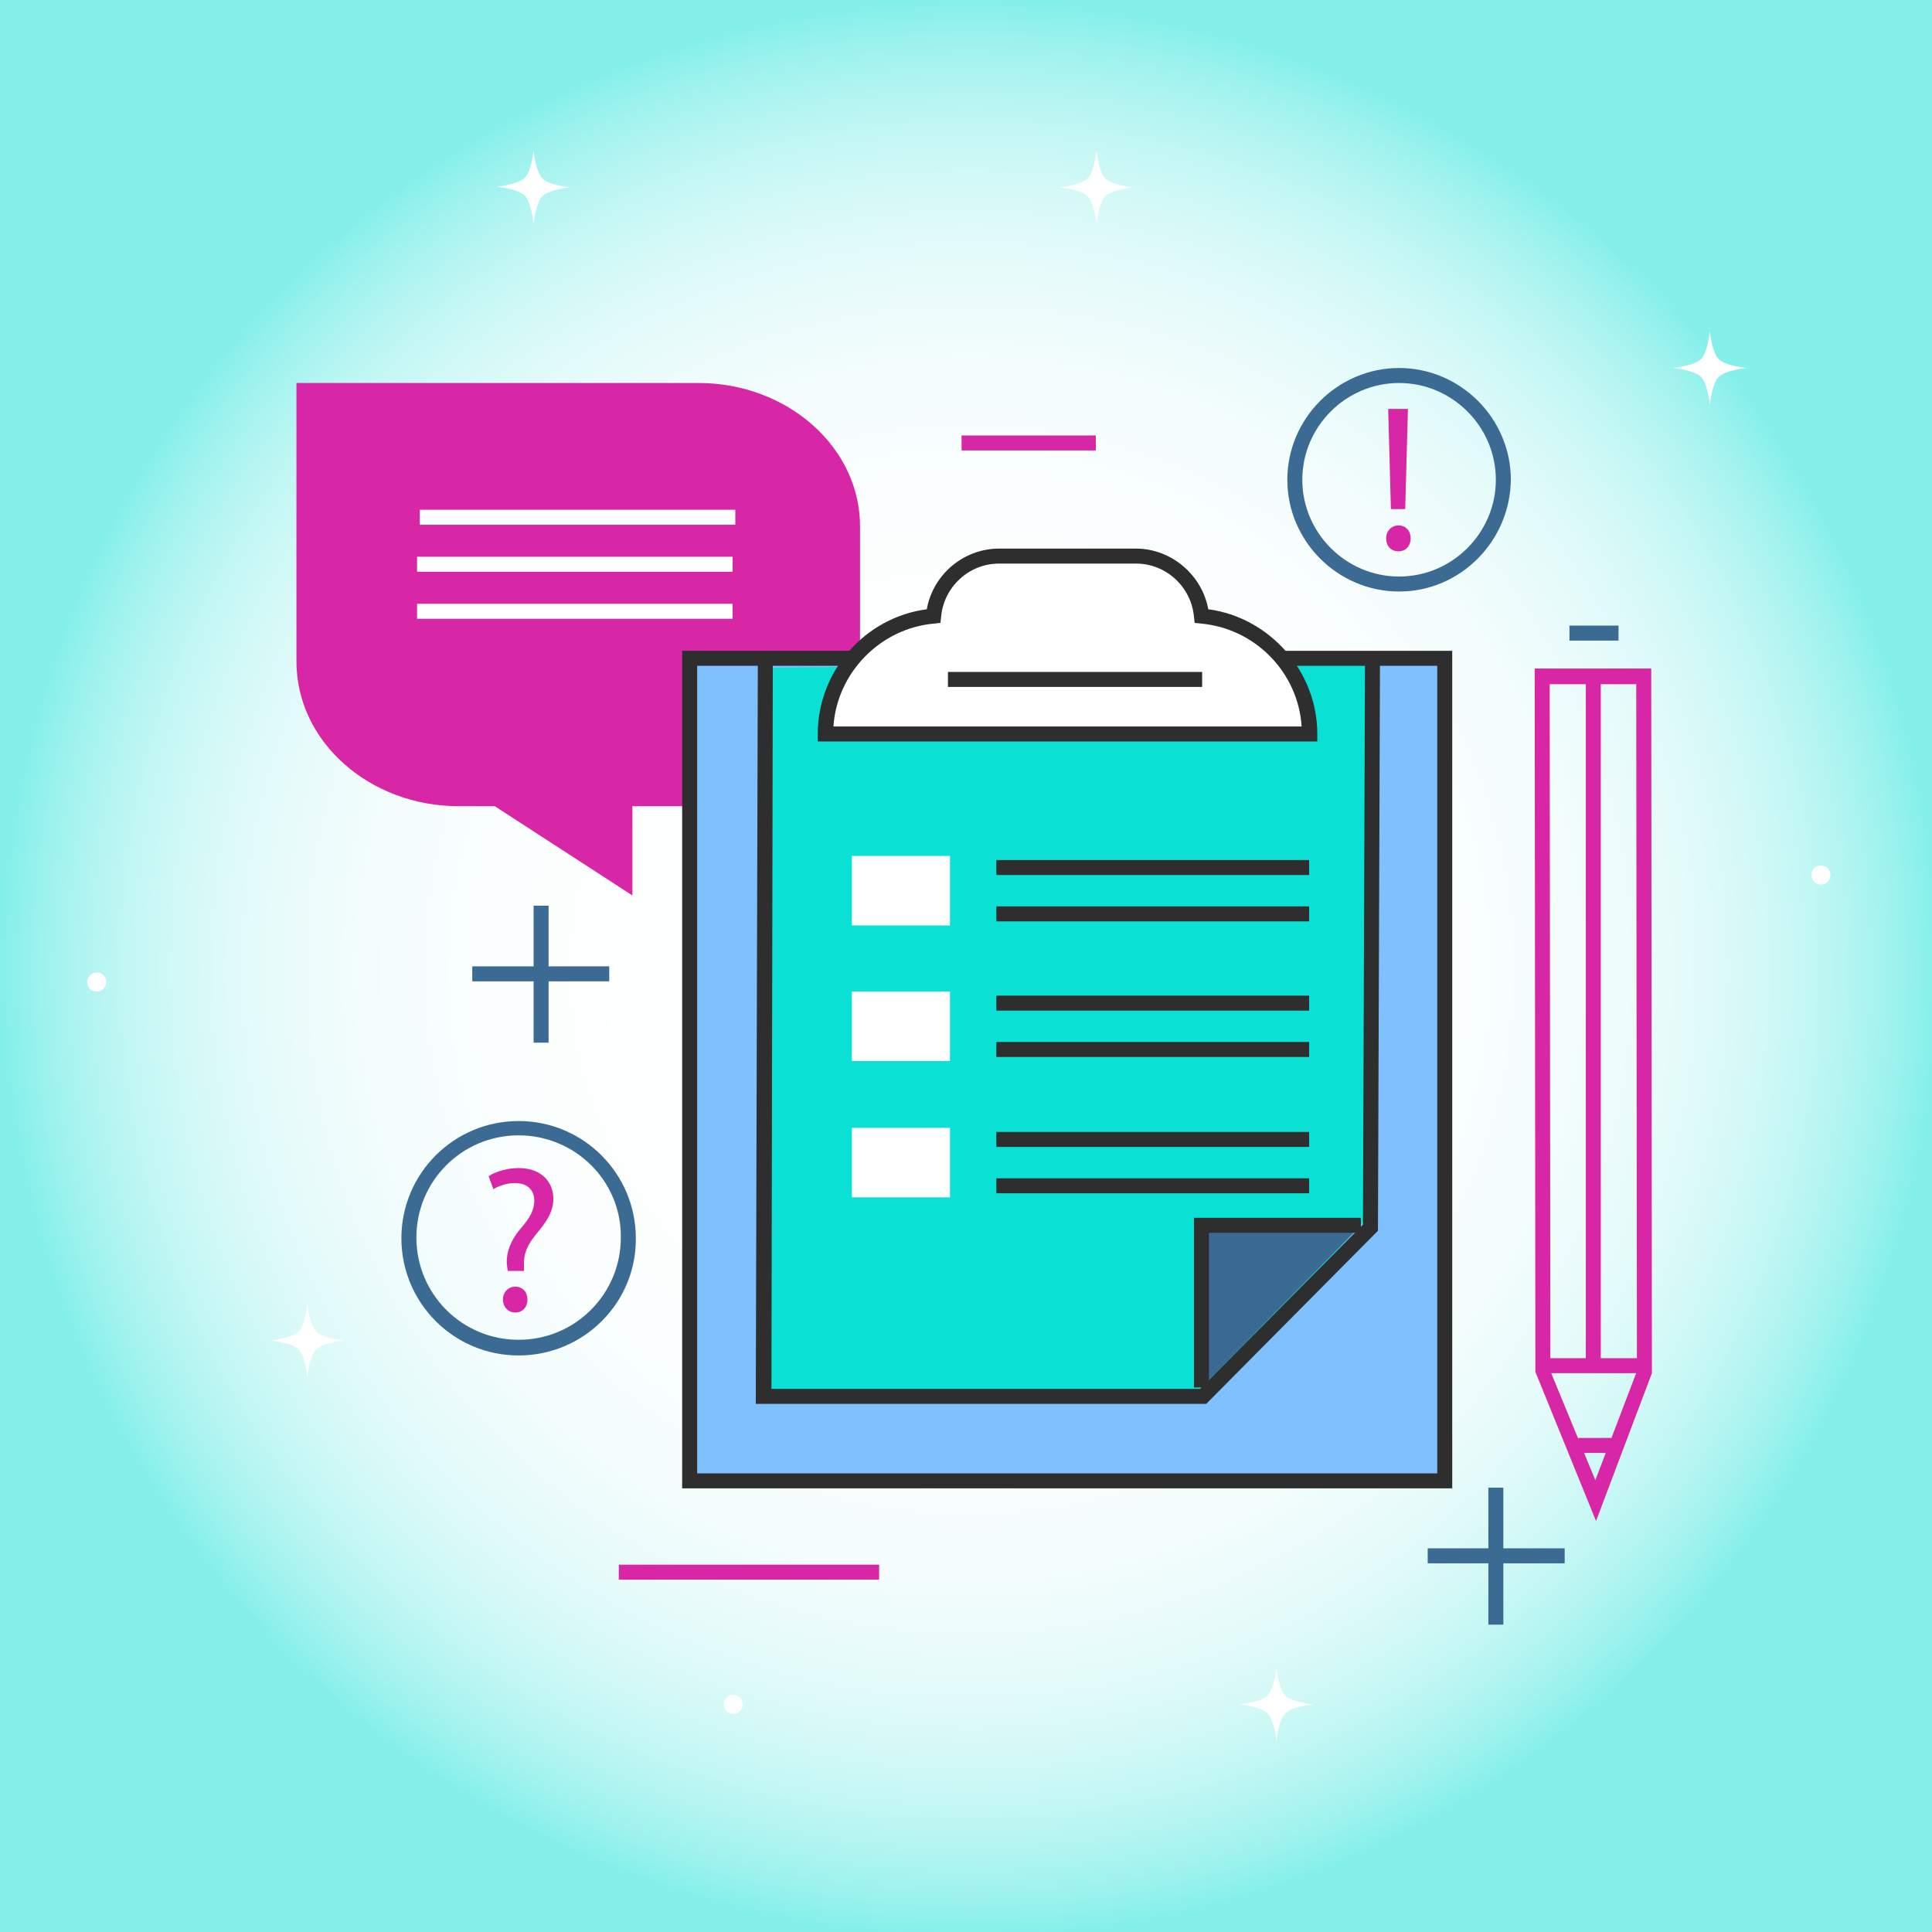
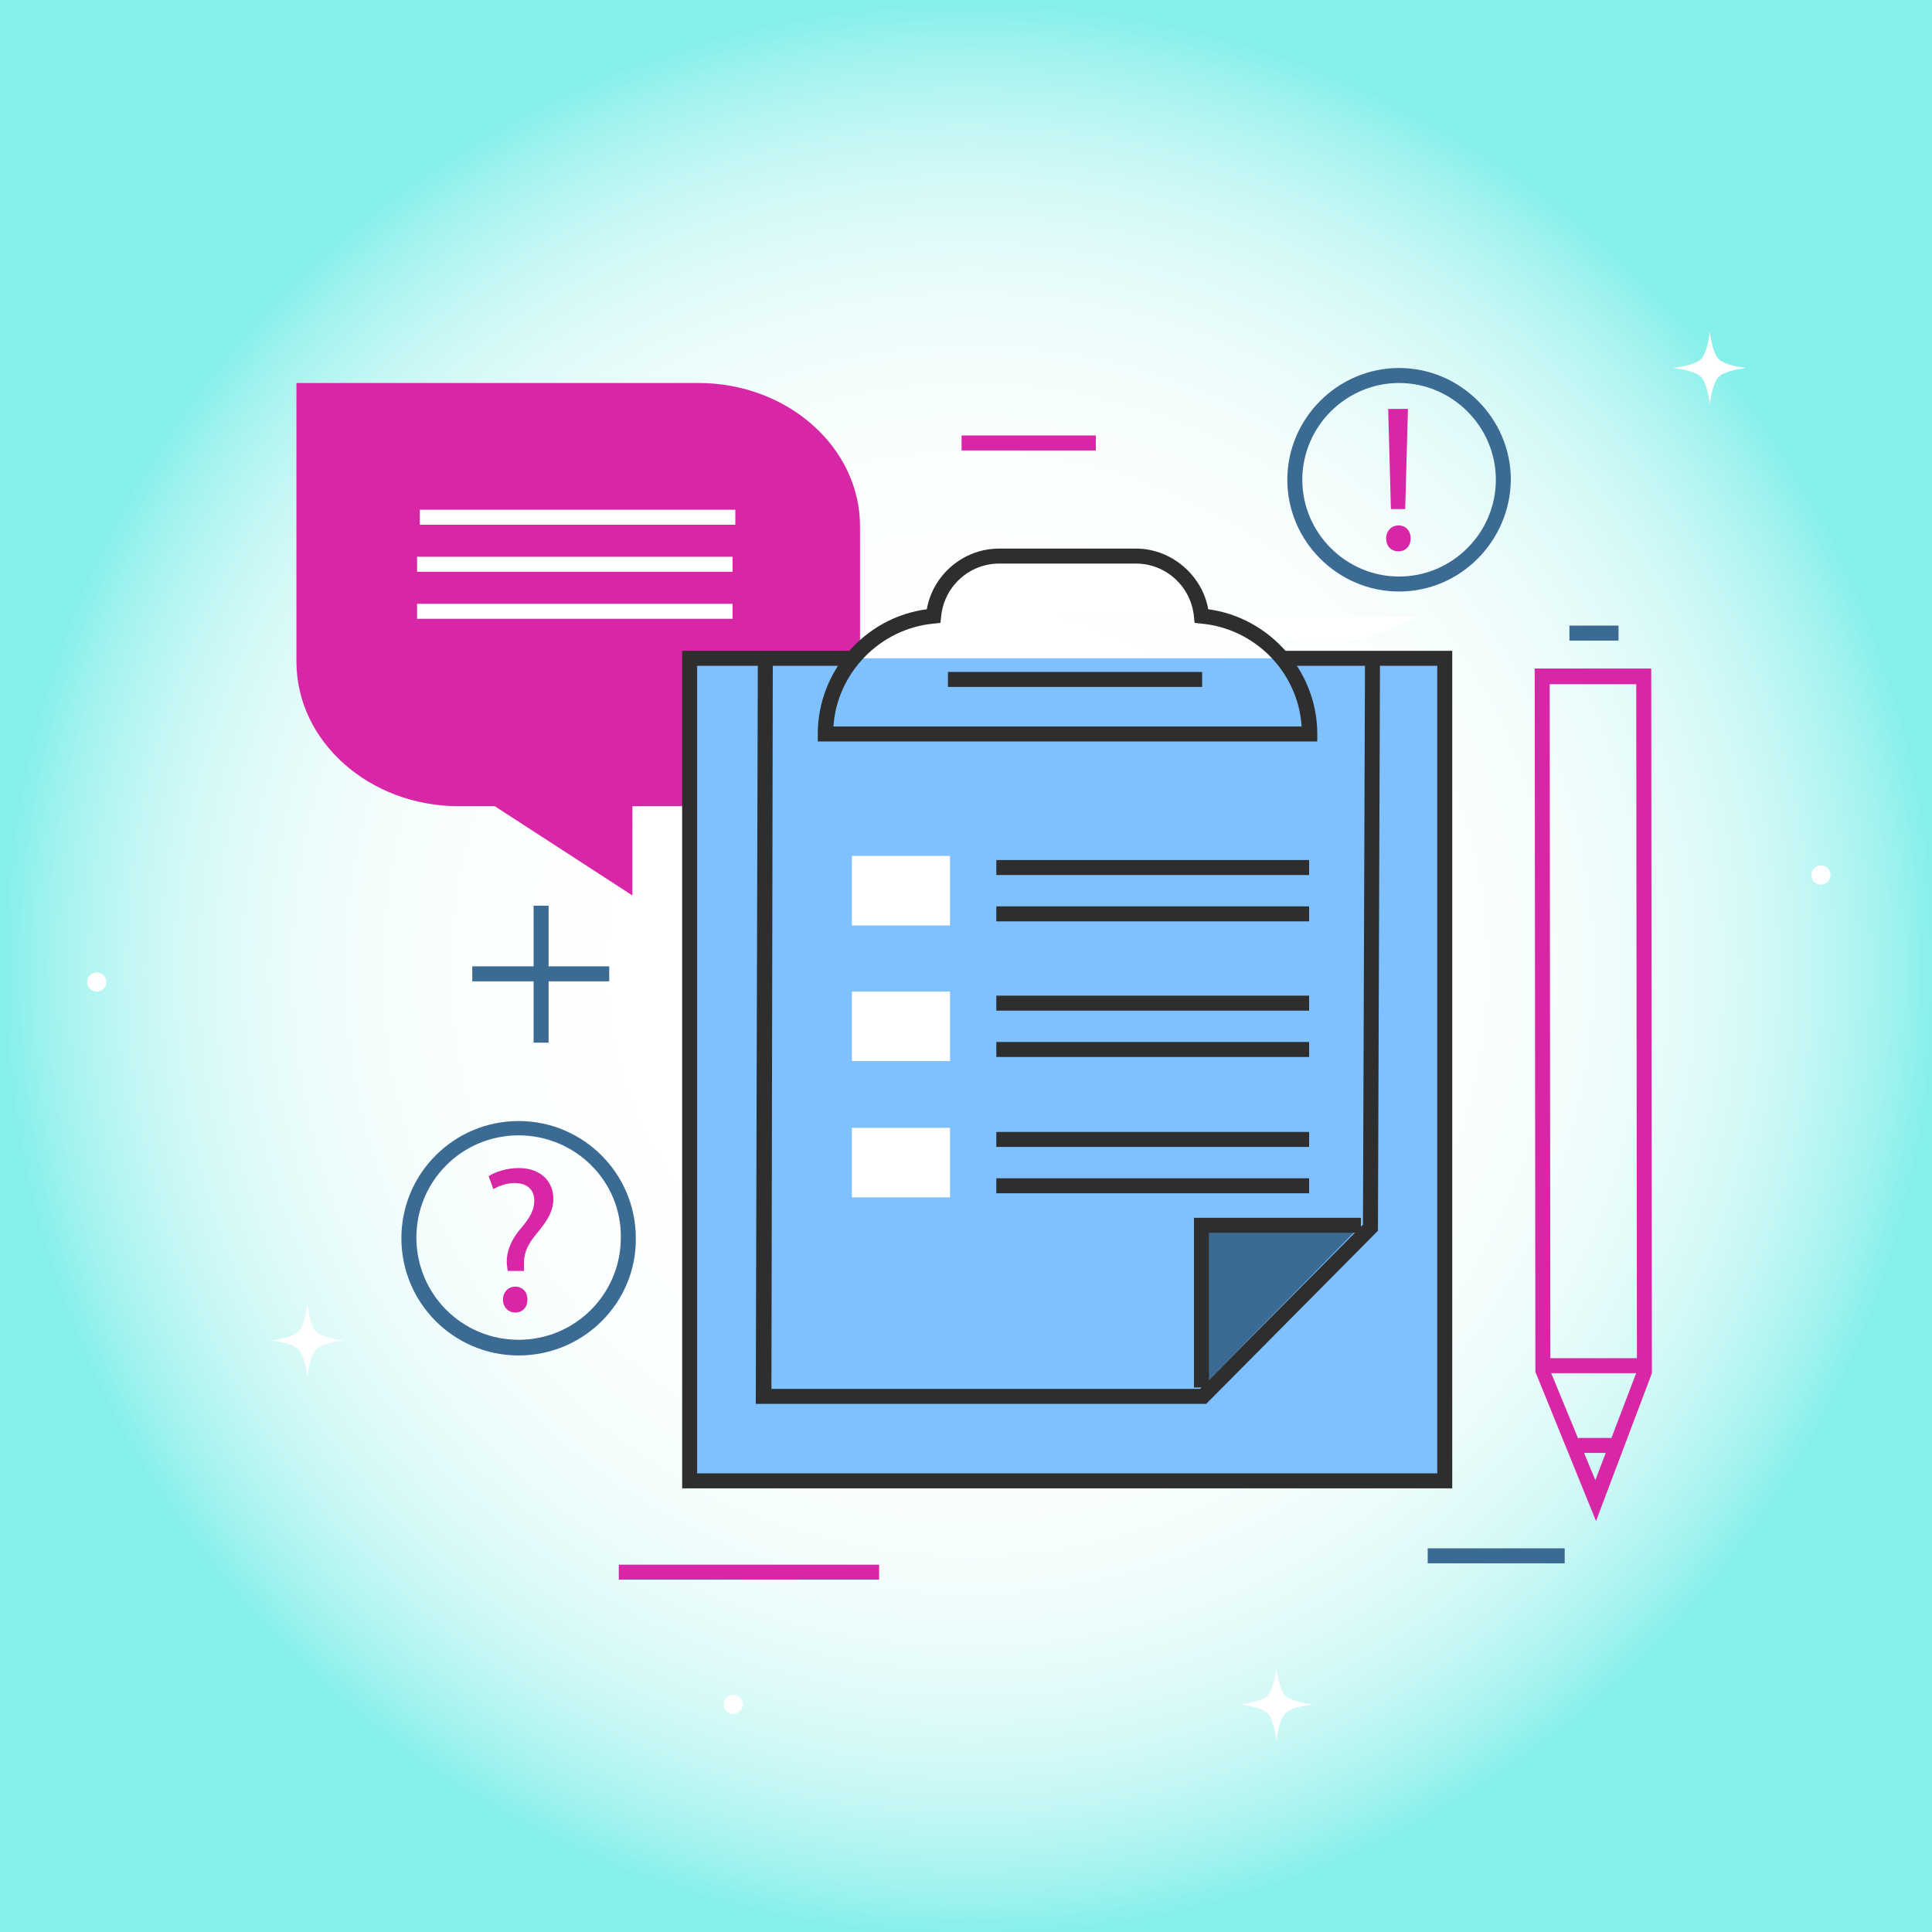
<svg xmlns="http://www.w3.org/2000/svg" version="1.1" x="0px" y="0px" viewBox="0 0 283.5 283.5" style="enable-background:new 0 0 283.5 283.5;" xml:space="preserve">
  <style type="text/css">
	.st0{fill:#FFFFFF;}
	.st1{opacity:0.5;fill:url(#SVGID_1_);}
	.st2{fill:#D827A6;}
	.st3{fill:#7FC1FF;}
	.st4{fill:#0BE0D5;}
	.st5{fill:#2E2E2E;}
	.st6{fill:#3B6B93;}
	.st7{fill-rule:evenodd;clip-rule:evenodd;fill:#FFFFFF;}
	.st8{display:none;}
	.st9{display:inline;fill:none;stroke:#D827A6;stroke-width:0.998;stroke-miterlimit:10;}
</style>
  <g id="svg2">
</g>
  <g id="Ebene_1">
</g>
  <g id="Illustrator">
    <rect x="0" class="st0" width="284.5" height="284.5" />
  </g>
  <g id="_x34_">
    <radialGradient id="SVGID_1_" cx="142.27" cy="142.27" r="142.27" gradientUnits="userSpaceOnUse">
      <stop offset="0" style="stop-color:#FFFFFF" />
      <stop offset="0.376" style="stop-color:#FDFFFF" />
      <stop offset="0.511" style="stop-color:#F6FEFE" />
      <stop offset="0.608" style="stop-color:#EBFCFB" />
      <stop offset="0.686" style="stop-color:#DAFAF9" />
      <stop offset="0.753" style="stop-color:#C4F7F5" />
      <stop offset="0.812" style="stop-color:#A8F4F0" />
      <stop offset="0.866" style="stop-color:#88F0EB" />
      <stop offset="0.915" style="stop-color:#62EBE4" />
      <stop offset="0.959" style="stop-color:#39E6DD" />
      <stop offset="1" style="stop-color:#0BE0D5" />
    </radialGradient>
    <rect x="0" class="st1" width="284.5" height="284.5" />
  </g>
  <g id="Layer_1">
    <g>
      <g>
        <path class="st2" d="M102.5,56.2h-59v21.2v19.7c0,11.7,10.7,21.2,23.8,21.2h5.3l20.2,13.1v-13.1h33.4V97.1V77.4     C126.3,65.7,115.6,56.2,102.5,56.2z" />
      </g>
      <g>
        <polygon class="st3" points="125.1,96.6 101.2,96.6 101.2,217.3 212,217.3 212,96.6 188,96.6    " />
      </g>
      <g>
        <rect x="61.2" y="81.7" class="st0" width="46.3" height="2.2" />
      </g>
      <g>
        <rect x="61.2" y="88.6" class="st0" width="46.3" height="2.2" />
      </g>
      <g>
        <rect x="61.6" y="74.8" class="st0" width="46.3" height="2.2" />
      </g>
      <g>
-         <polygon class="st4" points="112,98 112,204.9 176.5,204.9 201.1,178.2 201.1,96.8    " />
-       </g>
+         </g>
      <g>
-         <path class="st0" d="M176.3,90.5c-0.4-4.9-4.5-8.8-9.6-8.8h-20.1c-5,0-9.2,3.9-9.6,8.8c-8.9,0.8-15.8,8.2-15.8,17.3h71     C192.1,98.7,185.1,91.2,176.3,90.5z" />
+         <path class="st0" d="M176.3,90.5c-0.4-4.9-4.5-8.8-9.6-8.8h-20.1c-5,0-9.2,3.9-9.6,8.8h71     C192.1,98.7,185.1,91.2,176.3,90.5z" />
      </g>
      <g>
        <path class="st5" d="M193.2,108.8H120v-1.1c0-9.2,6.9-17.1,16-18.3c0.9-5.1,5.4-8.9,10.6-8.9h20.1c5.2,0,9.7,3.9,10.6,8.9     c9,1.2,16,9.1,16,18.3V108.8z M122.3,106.6h68.7c-0.5-7.9-6.8-14.4-14.8-15.1l-0.9-0.1l-0.1-0.9c-0.4-4.4-4.1-7.8-8.5-7.8h-20.1     c-4.4,0-8.1,3.4-8.5,7.8l-0.1,0.9l-0.9,0.1C129.1,92.2,122.8,98.8,122.3,106.6z" />
      </g>
      <g>
        <polygon class="st5" points="213.1,218.4 100.1,218.4 100.1,95.5 125.1,95.5 125.1,97.7 102.3,97.7 102.3,216.2 210.9,216.2      210.9,97.7 188,97.7 188,95.5 213.1,95.5    " />
      </g>
      <g>
        <polygon class="st5" points="177,206 110.9,206 111.2,97.3 113.4,97.3 113.2,203.8 176.1,203.8 200,179.7 200.3,96.3 202.5,96.3      202.2,180.6    " />
      </g>
      <g>
        <rect x="139.1" y="98.6" class="st5" width="37.3" height="2.2" />
      </g>
      <g>
        <polygon class="st6" points="176.3,203.6 176.3,179.8 199.7,179.8    " />
      </g>
      <g>
        <polygon class="st5" points="177.4,203.6 175.2,203.6 175.2,178.7 199.7,178.7 199.7,180.9 177.4,180.9    " />
      </g>
      <g>
        <rect x="125" y="125.6" class="st0" width="14.4" height="10.2" />
      </g>
      <g>
        <g>
          <rect x="146.2" y="126.2" class="st5" width="45.9" height="2.2" />
        </g>
        <g>
          <rect x="146.2" y="133" class="st5" width="45.9" height="2.2" />
        </g>
      </g>
      <g>
        <rect x="125" y="145.5" class="st0" width="14.4" height="10.2" />
      </g>
      <g>
        <g>
          <rect x="146.2" y="146.1" class="st5" width="45.9" height="2.2" />
        </g>
        <g>
          <rect x="146.2" y="152.9" class="st5" width="45.9" height="2.2" />
        </g>
      </g>
      <g>
        <rect x="125" y="165.5" class="st0" width="14.4" height="10.2" />
      </g>
      <g>
        <g>
          <rect x="146.2" y="166.1" class="st5" width="45.9" height="2.2" />
        </g>
        <g>
          <rect x="146.2" y="172.9" class="st5" width="45.9" height="2.2" />
        </g>
      </g>
      <g>
        <g>
          <g>
            <path class="st2" d="M234.2,223.2l-8.9-21.9l-0.1-103.2l17.1,0l0.1,103.4L234.2,223.2z M227.5,201.2l6.6,16l6.1-16l-0.1-100.8       l-12.7,0L227.5,201.2z" />
          </g>
          <g>
-             <rect x="232.7" y="99.3" class="st2" width="2.2" height="102.1" />
-           </g>
+             </g>
          <g>
            <rect x="231.6" y="211" class="st2" width="4.9" height="2.2" />
          </g>
          <g>
            <rect x="226.4" y="199.3" class="st2" width="14.6" height="2.2" />
          </g>
        </g>
        <g>
          <rect x="230.3" y="91.8" class="st6" width="7.2" height="2.2" />
        </g>
      </g>
      <g>
        <g>
          <path class="st6" d="M76.1,198.9c-9.5,0-17.2-7.7-17.2-17.2c0-9.5,7.7-17.2,17.2-17.2c9.5,0,17.2,7.7,17.2,17.2      C93.4,191.1,85.7,198.9,76.1,198.9z M76.1,166.6c-8.3,0-15,6.7-15,15c0,8.3,6.7,15,15,15c8.3,0,15-6.7,15-15      C91.2,173.3,84.4,166.6,76.1,166.6z" />
        </g>
        <g>
          <path class="st2" d="M74.5,186.5l-0.1-0.8c-0.2-1.6,0.4-3.5,1.9-5.3c1.4-1.6,2.1-2.8,2.1-4.2c0-1.6-1-2.6-2.9-2.6      c-1.1,0-2.3,0.4-3.1,0.9l-0.7-1.9c1-0.7,2.8-1.2,4.4-1.2c3.5,0,5.1,2.2,5.1,4.5c0,2.1-1.2,3.6-2.6,5.3c-1.3,1.6-1.8,2.9-1.7,4.5      l0,0.8H74.5z M73.8,190.7c0-1.1,0.8-1.9,1.8-1.9c1.1,0,1.8,0.8,1.8,1.9c0,1.1-0.7,1.9-1.8,1.9C74.6,192.6,73.8,191.8,73.8,190.7      z" />
        </g>
      </g>
      <g>
        <g>
          <path class="st6" d="M205.3,86.8c-9,0-16.4-7.4-16.4-16.4c0-9,7.4-16.4,16.4-16.4c9,0,16.4,7.4,16.4,16.4      C221.6,79.4,214.3,86.8,205.3,86.8z M205.3,56.2c-7.8,0-14.2,6.4-14.2,14.2s6.4,14.2,14.2,14.2c7.8,0,14.2-6.4,14.2-14.2      S213.1,56.2,205.3,56.2z" />
        </g>
        <g>
          <path class="st2" d="M203.4,79c0-1.1,0.8-1.9,1.8-1.9c1.1,0,1.8,0.8,1.8,1.9c0,1.1-0.7,1.9-1.8,1.9      C204.1,80.9,203.4,80.1,203.4,79z M204.1,74.7L203.7,60h2.9l-0.4,14.7H204.1z" />
        </g>
      </g>
      <g>
        <rect x="69.3" y="141.8" class="st6" width="20.1" height="2.2" />
      </g>
      <g>
        <rect x="78.3" y="132.9" class="st6" width="2.2" height="20.1" />
      </g>
      <g>
        <rect x="209.5" y="227.2" class="st6" width="20.1" height="2.2" />
      </g>
      <g>
-         <rect x="218.4" y="218.3" class="st6" width="2.2" height="20.1" />
-       </g>
+         </g>
      <g>
        <rect x="141.1" y="63.9" class="st2" width="19.7" height="2.2" />
      </g>
      <g>
        <rect x="90.8" y="229.6" class="st2" width="38.2" height="2.2" />
      </g>
    </g>
-     <path id="path4729-0_00000101078074381855428990000014157986280007407237_" class="st7" d="M160.9,22.1c0,0,0.3,3.1,1.3,4.1   s4.1,1.3,4.1,1.3s-3.1,0.3-4.1,1.3s-1.3,4.1-1.3,4.1s-0.3-3.1-1.3-4.1s-4.1-1.3-4.1-1.3s3.1-0.3,4.1-1.3S160.9,22.1,160.9,22.1   L160.9,22.1z" />
    <path id="path4729-0_00000096745036677454293220000013993495180406665101_" class="st7" d="M250.9,48.6c0,0,0.3,3.1,1.3,4.1   s4.1,1.3,4.1,1.3s-3.1,0.3-4.1,1.3s-1.3,4.1-1.3,4.1s-0.3-3.1-1.3-4.1s-4.1-1.3-4.1-1.3s3.1-0.3,4.1-1.3S250.9,48.6,250.9,48.6   L250.9,48.6z" />
-     <path id="path4729-0_00000006672311914694846260000002499500031868693380_" class="st7" d="M78.3,22.1c0,0,0.3,3.1,1.3,4.1   s4.1,1.3,4.1,1.3s-3.1,0.3-4.1,1.3s-1.3,4.1-1.3,4.1S78,29.7,77,28.7s-4.1-1.3-4.1-1.3s3.1-0.3,4.1-1.3S78.3,22.1,78.3,22.1   L78.3,22.1z" />
    <path id="path4729-0_00000034047423047925568870000002778333007802964374_" class="st7" d="M45.1,191.3c0,0,0.3,3.1,1.3,4.1   s4.1,1.3,4.1,1.3s-3.1,0.3-4.1,1.3s-1.3,4.1-1.3,4.1s-0.3-3.1-1.3-4.1s-4.1-1.3-4.1-1.3s3.1-0.3,4.1-1.3S45.1,191.3,45.1,191.3   L45.1,191.3z" />
    <path id="path4729-0_00000030475701893293977480000011843943154996268952_" class="st7" d="M187.3,244.7c0,0,0.3,3.1,1.3,4.1   s4.1,1.3,4.1,1.3s-3.1,0.3-4.1,1.3s-1.3,4.1-1.3,4.1s-0.3-3.1-1.3-4.1s-4.1-1.3-4.1-1.3s3.1-0.3,4.1-1.3S187.3,244.7,187.3,244.7   L187.3,244.7z" />
    <circle id="path4798-54_00000144329548900900989290000000462456686194568850_" class="st0" cx="14.2" cy="144.1" r="1.4" />
    <circle id="path4798-54_00000107560792229847430840000014862228763906195619_" class="st0" cx="267.2" cy="128.4" r="1.4" />
    <circle id="path4798-54_00000046300345541355720300000007032156989240180158_" class="st0" cx="107.6" cy="250.1" r="1.4" />
  </g>
  <g id="Ebene_6" class="st8">
    <ellipse class="st9" cx="142.3" cy="141.7" rx="142.3" ry="141.7" />
  </g>
</svg>